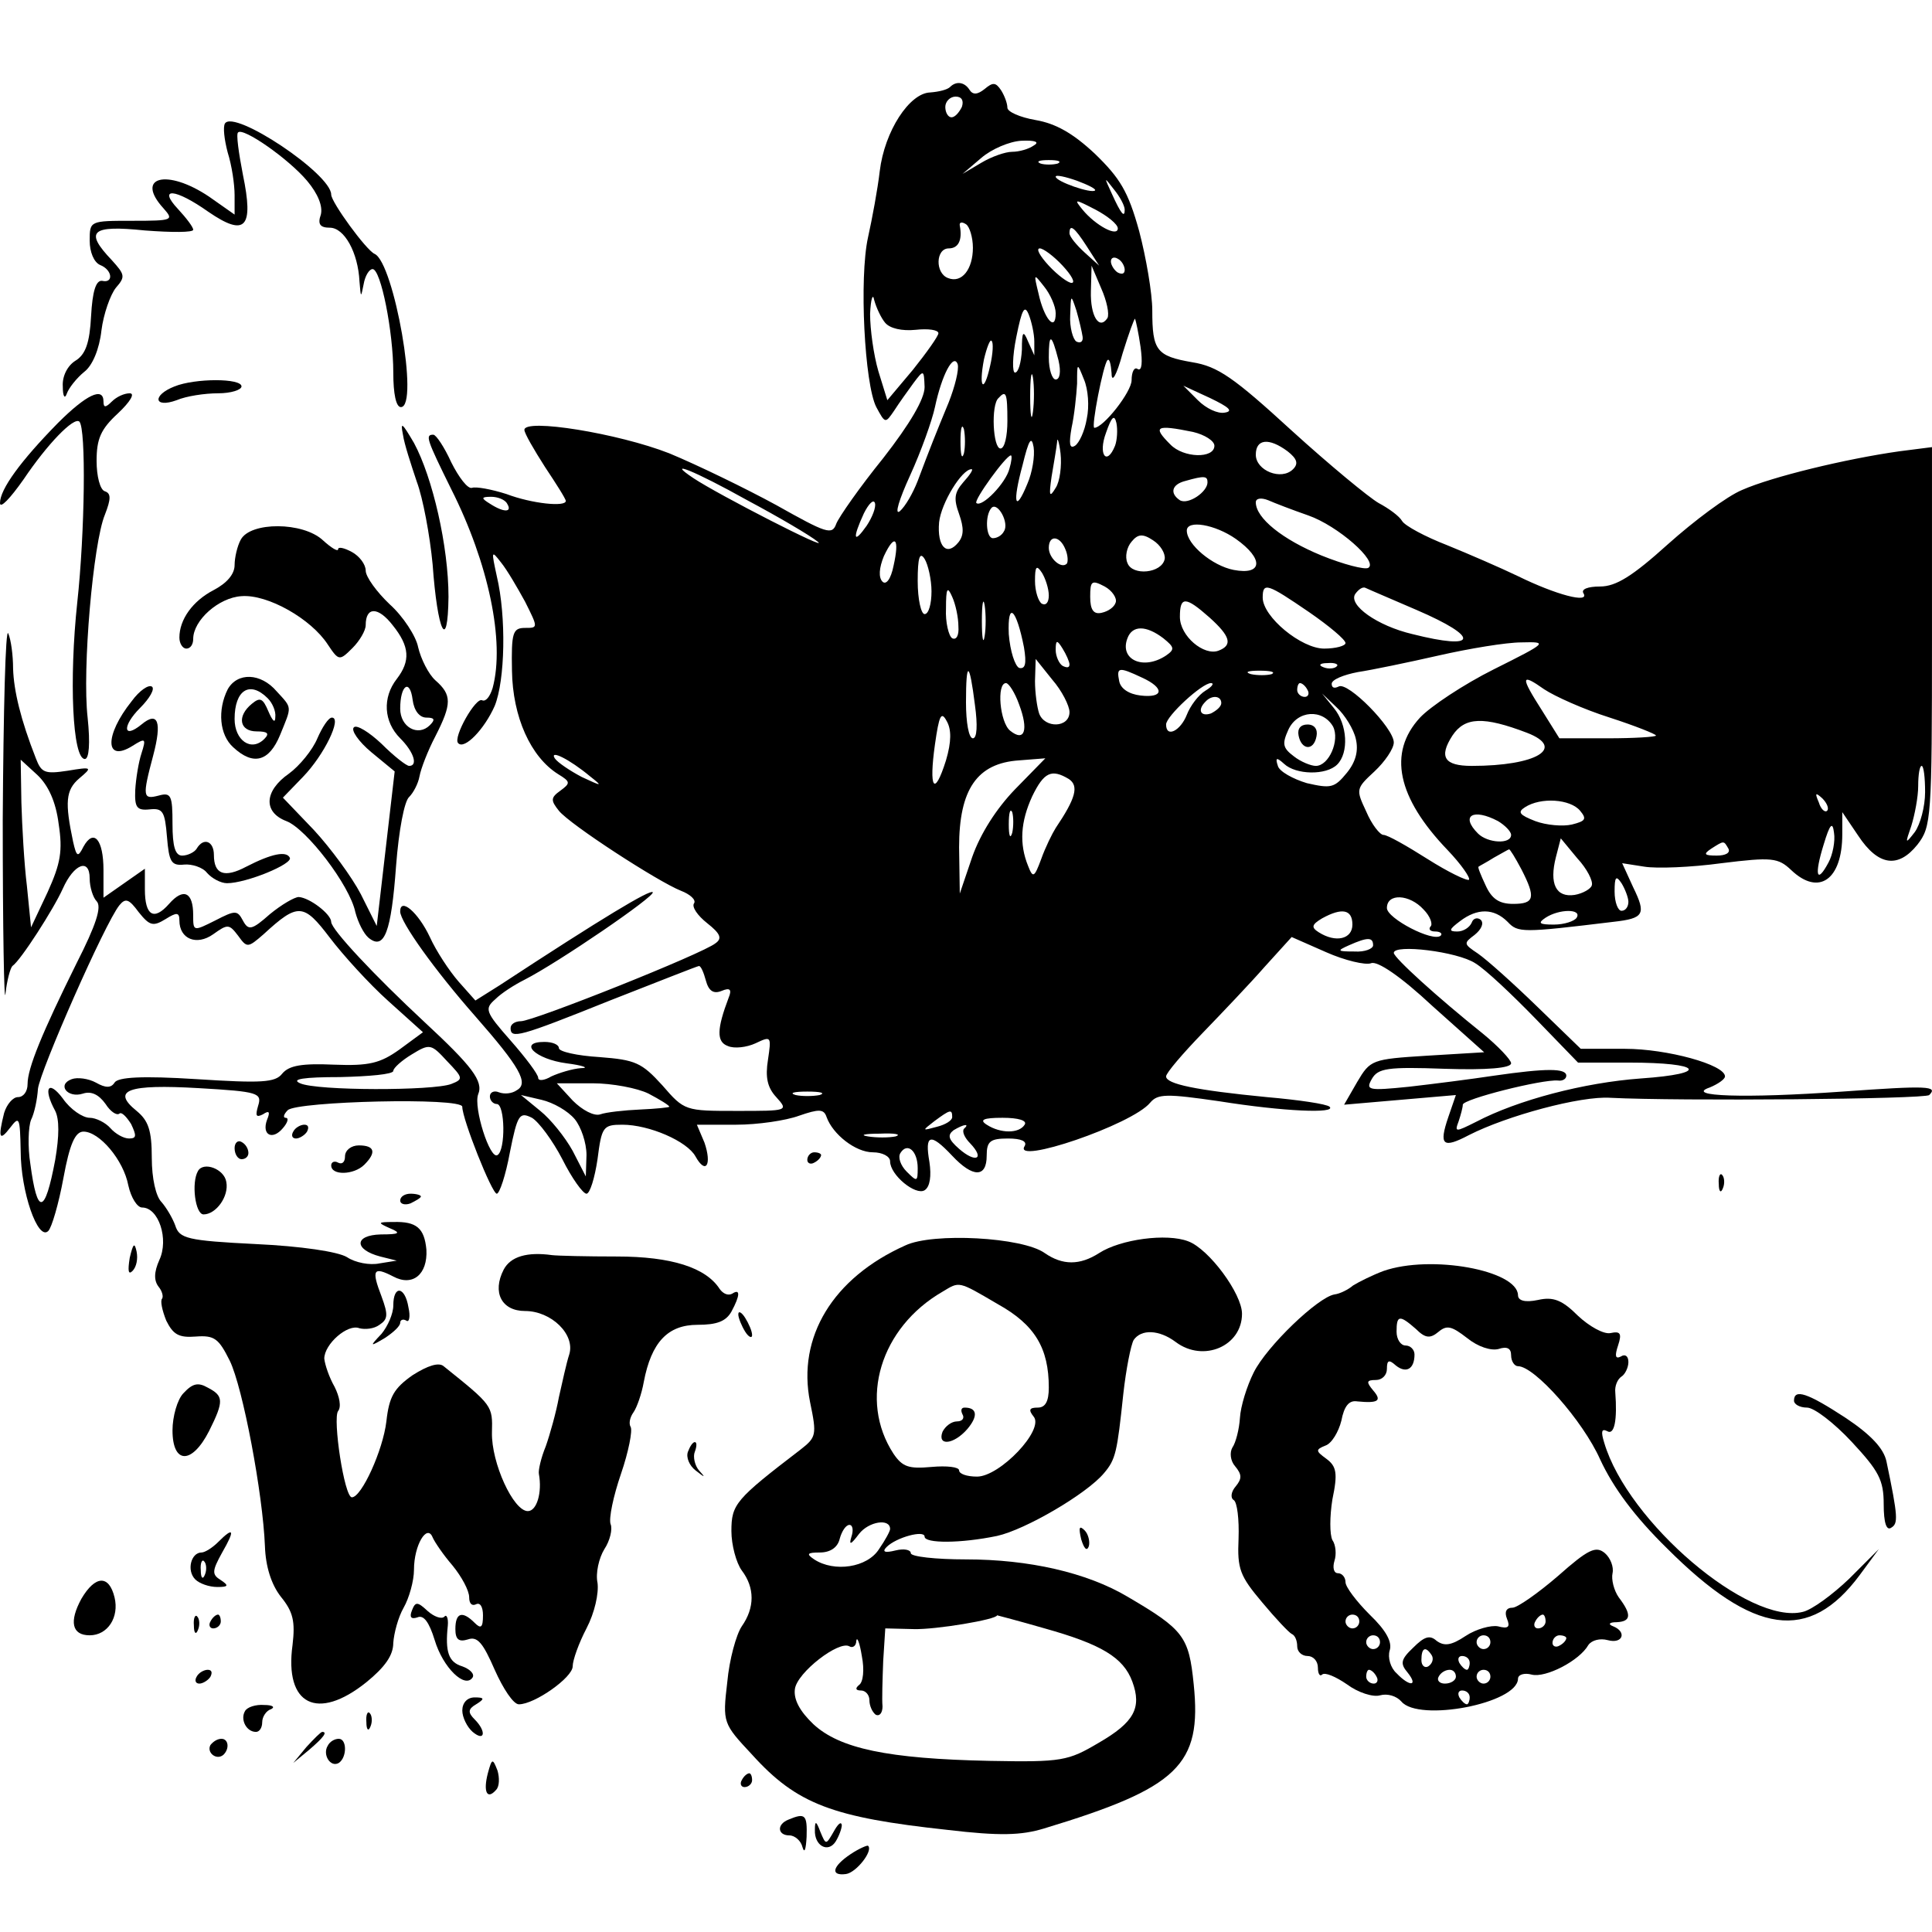
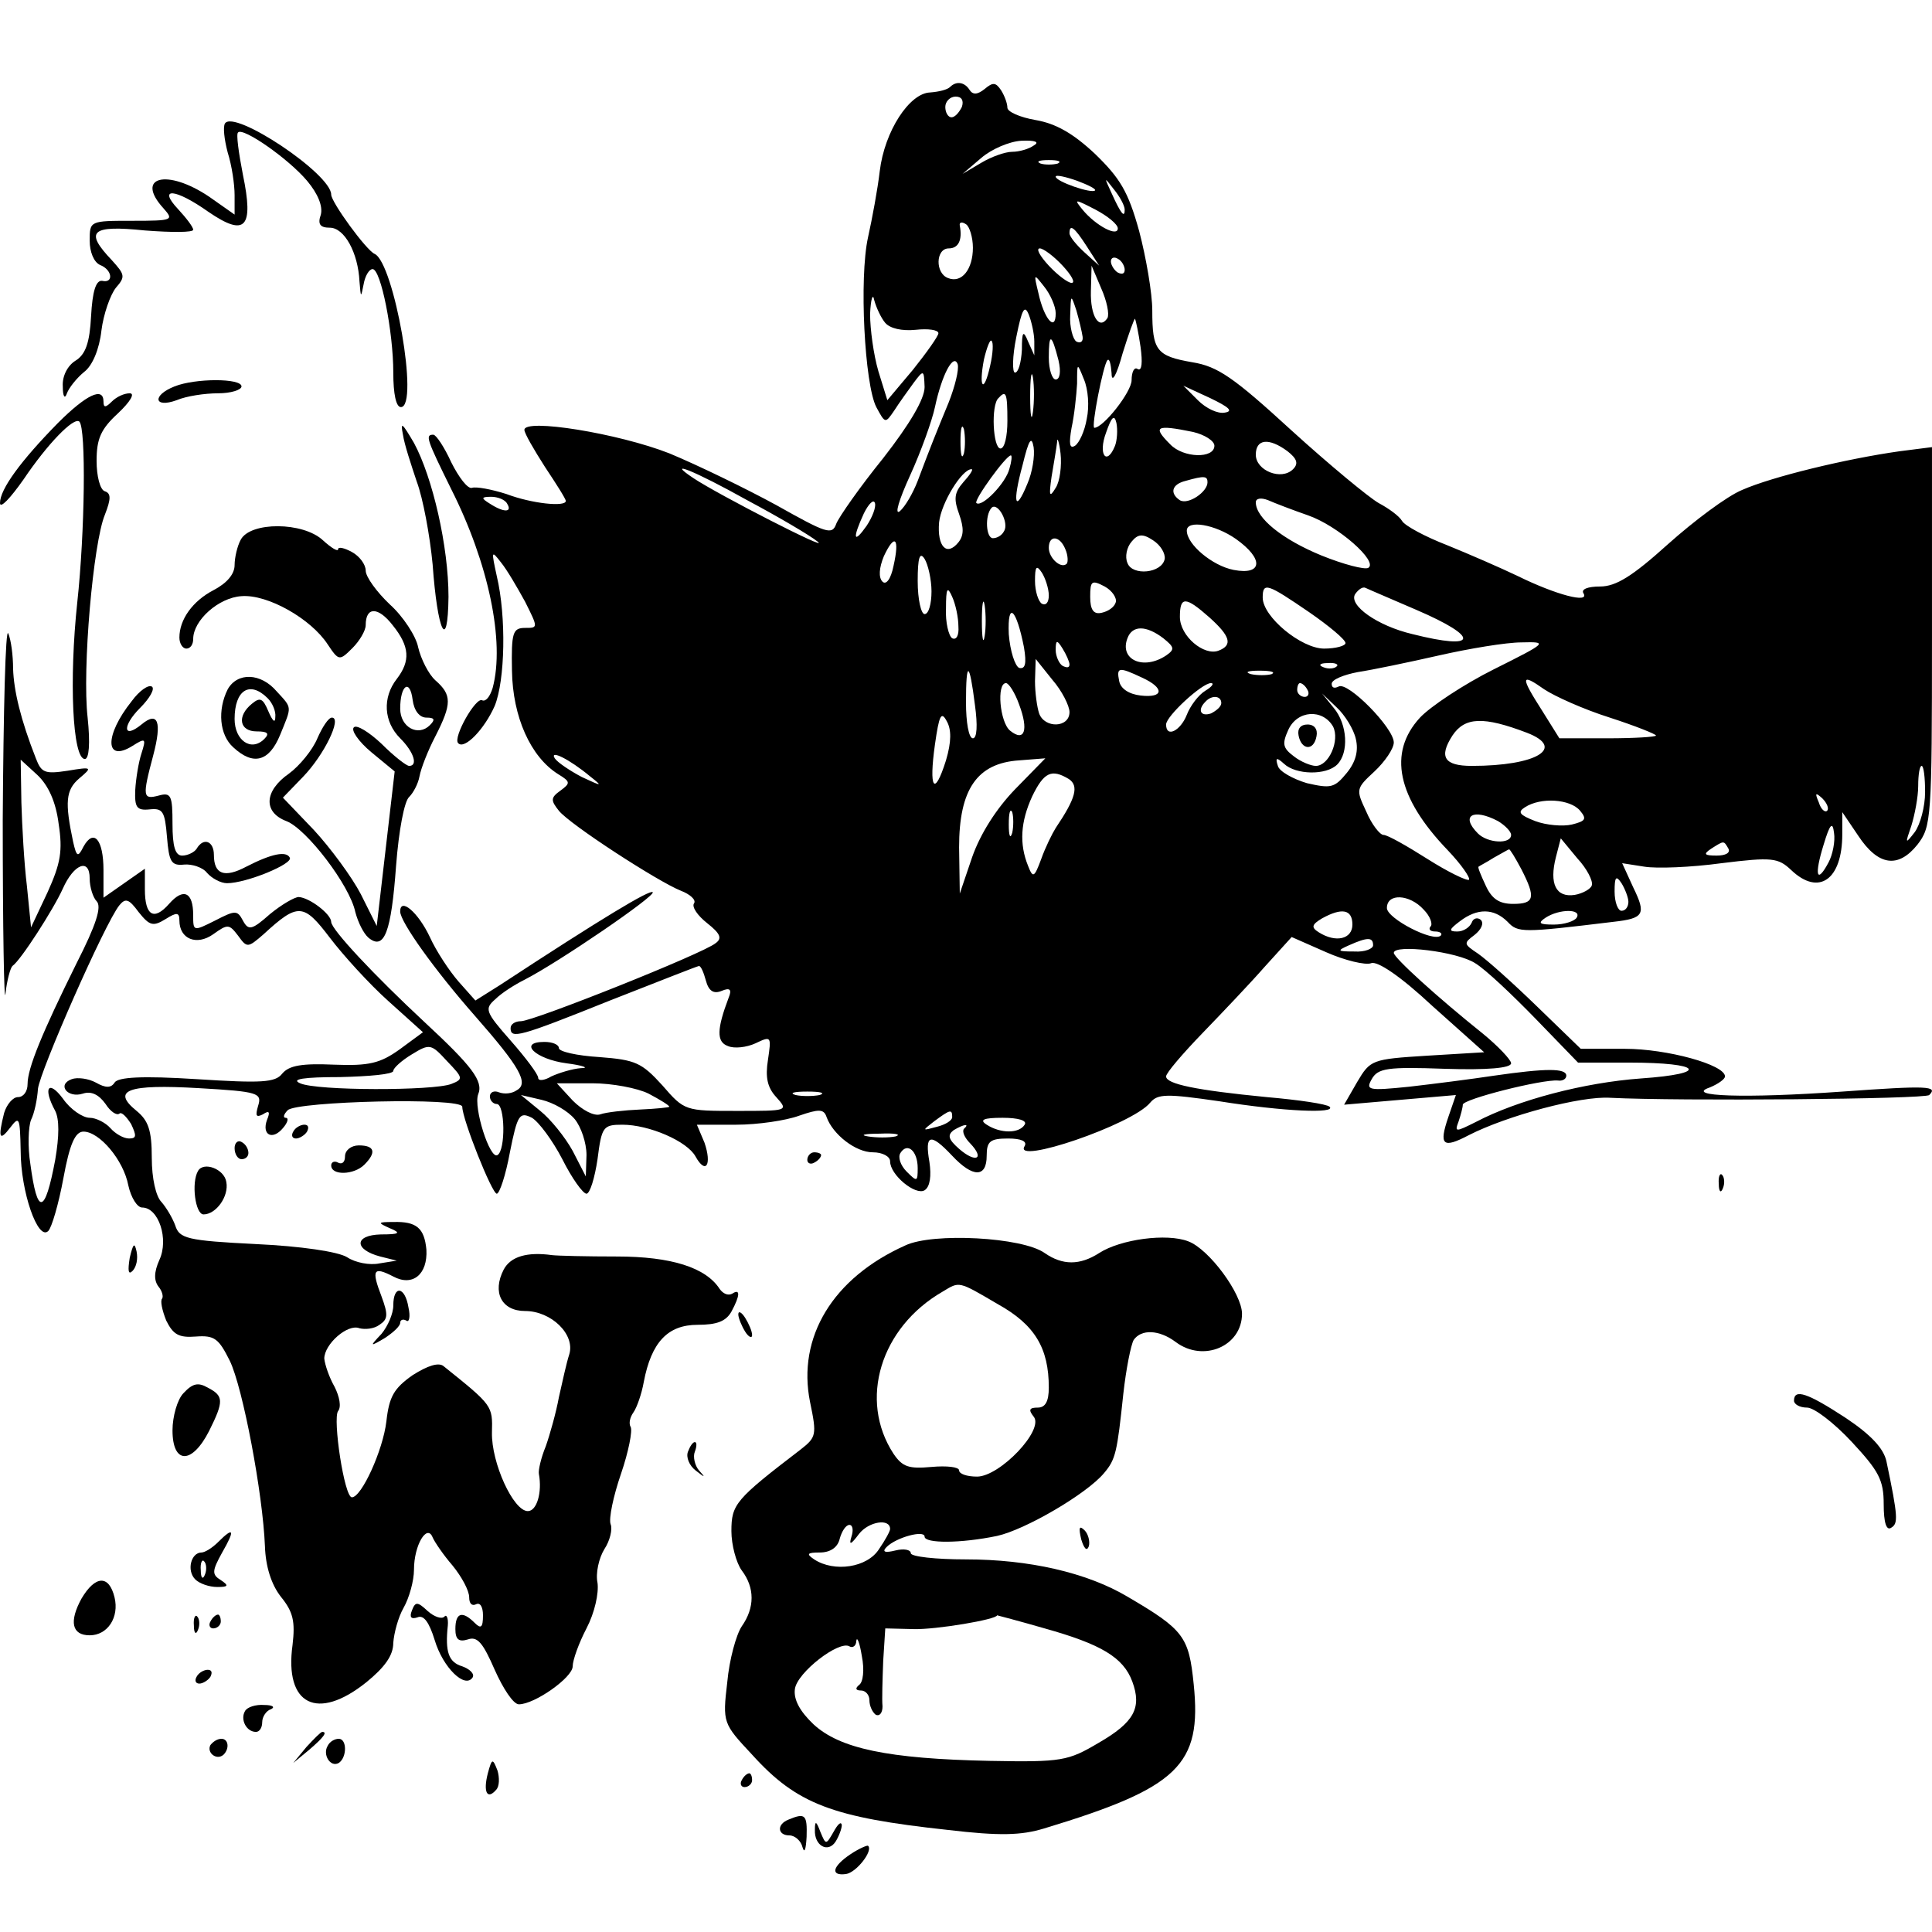
<svg xmlns="http://www.w3.org/2000/svg" version="1.0" width="280pt" height="280pt" viewBox="0 0 280 280" preserveAspectRatio="xMidYMid meet">
  <g transform="translate(0,280) scale(0.1,-0.1)" fill="#000000" stroke="none">
    <path d="M1377 2674 c-4 -4 -16 -7 -29 -8 -30 -1 -66 -56 -73 -114 -3 -26 -11 -69 -17 -96 -13 -59 -5 -213 12 -246 13 -24 13 -24 26 -5 7 11 20 29 28 40 15 20 15 19 16 -6 0 -17 -21 -53 -60 -103 -34 -42 -64 -85 -68 -95 -6 -17 -14 -14 -87 27 -44 24 -114 58 -155 75 -74 29 -210 51 -210 34 0 -5 14 -29 30 -54 16 -24 30 -46 30 -49 0 -9 -49 -4 -86 10 -22 7 -44 11 -50 9 -6 -2 -19 15 -30 37 -10 22 -22 40 -26 40 -12 0 -10 -6 26 -79 54 -107 78 -221 60 -288 -4 -13 -10 -20 -15 -18 -9 6 -43 -54 -35 -62 9 -10 38 20 53 54 15 37 17 129 3 188 -8 37 -8 38 6 20 9 -11 24 -37 35 -57 19 -38 19 -38 0 -38 -18 0 -20 -7 -19 -62 1 -67 27 -125 67 -150 18 -11 18 -13 3 -24 -14 -10 -14 -14 -2 -29 16 -20 144 -103 177 -116 13 -5 22 -13 19 -18 -4 -5 5 -18 19 -29 19 -15 22 -22 12 -29 -18 -15 -264 -113 -282 -113 -8 0 -15 -4 -15 -10 0 -16 12 -13 144 40 69 27 127 50 129 50 3 0 7 -10 10 -21 4 -15 11 -20 23 -15 12 5 15 2 10 -10 -17 -45 -18 -64 -1 -70 9 -4 27 -2 40 4 23 11 23 10 18 -24 -4 -25 -1 -40 12 -54 18 -20 17 -20 -57 -20 -75 0 -76 0 -108 37 -30 33 -39 37 -91 41 -33 2 -59 8 -59 13 0 5 -9 9 -21 9 -39 0 -13 -25 32 -31 24 -3 34 -7 21 -7 -13 -1 -32 -7 -43 -12 -10 -6 -19 -7 -19 -2 0 5 -18 29 -40 54 -37 42 -38 46 -22 60 9 9 28 21 42 28 49 25 191 122 186 127 -4 4 -71 -36 -222 -135 l-35 -22 -24 27 c-14 16 -33 45 -42 65 -17 36 -43 58 -43 37 0 -15 50 -85 109 -152 64 -73 78 -97 60 -107 -7 -5 -18 -6 -26 -3 -7 3 -13 0 -13 -6 0 -6 5 -11 10 -11 12 0 13 -67 1 -74 -11 -7 -35 69 -28 88 8 19 -9 41 -78 105 -72 67 -135 134 -135 145 0 11 -31 35 -47 36 -6 0 -25 -11 -42 -25 -26 -23 -31 -24 -39 -9 -8 15 -11 15 -40 0 -32 -16 -32 -16 -32 8 0 33 -14 40 -35 16 -22 -25 -35 -17 -35 21 l0 30 -30 -21 -30 -21 0 40 c0 44 -14 61 -29 34 -8 -16 -10 -15 -15 7 -12 57 -11 75 9 92 19 16 19 17 -17 11 -33 -5 -38 -3 -46 18 -22 56 -32 98 -33 130 0 19 -3 42 -7 51 -4 10 -7 -112 -8 -270 0 -158 2 -271 4 -252 2 19 7 37 10 40 12 8 60 83 73 112 16 36 39 45 39 15 0 -13 5 -28 10 -33 8 -8 -1 -35 -29 -90 -50 -101 -71 -152 -71 -175 0 -11 -6 -19 -14 -19 -7 0 -16 -10 -20 -23 -9 -36 -7 -42 9 -21 13 17 14 15 15 -34 0 -59 25 -131 40 -116 5 5 15 39 22 77 9 49 17 67 29 67 23 0 58 -41 65 -78 4 -18 13 -32 20 -32 24 0 39 -46 25 -76 -8 -18 -8 -30 -1 -39 5 -6 7 -14 5 -17 -3 -3 0 -17 6 -32 10 -20 18 -25 43 -23 27 2 33 -3 49 -35 19 -39 48 -193 51 -269 1 -29 9 -55 23 -73 18 -22 21 -36 17 -70 -12 -87 36 -111 107 -54 27 22 39 39 39 57 1 14 7 37 15 51 8 14 15 39 15 55 0 36 19 67 27 47 3 -7 16 -26 29 -41 13 -16 24 -36 24 -46 0 -9 4 -13 10 -10 6 3 10 -4 10 -16 0 -18 -3 -20 -12 -11 -18 18 -28 15 -28 -9 0 -15 5 -19 18 -15 14 5 22 -5 39 -44 12 -27 27 -50 35 -50 23 0 78 39 78 55 0 9 9 34 20 55 12 23 18 51 16 66 -3 14 2 36 10 49 8 12 12 29 9 36 -3 8 4 41 15 73 11 32 17 63 14 68 -3 5 -1 14 4 21 5 7 12 27 15 44 11 58 35 83 78 83 28 0 41 5 49 19 13 24 13 34 1 26 -6 -3 -13 0 -18 7 -20 31 -70 47 -149 47 -43 0 -86 1 -94 2 -36 5 -60 -2 -70 -21 -17 -33 -3 -60 31 -60 38 0 73 -34 64 -63 -4 -12 -10 -40 -15 -62 -4 -22 -13 -54 -19 -71 -7 -17 -11 -35 -10 -40 5 -27 -3 -54 -16 -54 -21 0 -53 70 -52 114 1 39 1 39 -70 96 -7 6 -23 1 -45 -13 -27 -19 -34 -31 -38 -67 -5 -42 -36 -110 -50 -110 -11 0 -28 114 -20 125 5 6 2 21 -5 35 -8 14 -14 32 -15 41 0 21 34 51 51 44 8 -2 21 -1 29 5 12 8 13 14 3 41 -15 39 -12 44 17 29 28 -15 50 3 48 39 -3 31 -14 41 -48 40 -23 0 -23 -1 -5 -9 17 -7 14 -9 -13 -9 -39 -1 -39 -22 -1 -32 l24 -6 -25 -4 c-14 -3 -35 1 -47 9 -13 8 -67 16 -132 19 -100 5 -111 8 -117 27 -4 11 -13 26 -20 34 -8 8 -14 34 -14 64 0 40 -5 54 -22 68 -37 30 -13 39 90 33 87 -5 92 -7 86 -26 -4 -14 -3 -17 7 -12 9 6 11 4 6 -8 -8 -22 8 -30 23 -12 7 8 9 15 4 15 -4 0 -3 5 3 11 13 13 253 19 253 5 0 -18 43 -126 50 -126 4 0 13 27 19 60 11 55 14 59 32 50 10 -6 30 -33 44 -60 14 -28 30 -50 35 -50 5 0 12 23 16 50 6 47 8 50 36 50 39 0 94 -24 106 -46 15 -27 24 -12 13 20 l-11 26 57 0 c31 0 72 6 91 13 29 10 36 10 40 -2 9 -25 42 -51 67 -51 14 0 25 -6 25 -13 0 -20 37 -50 50 -42 8 5 10 21 7 41 -7 40 1 43 33 9 30 -32 50 -32 50 0 0 21 5 25 31 25 19 0 28 -4 24 -11 -18 -28 156 31 182 63 11 13 24 13 100 2 94 -15 170 -18 160 -8 -4 4 -45 10 -91 14 -103 10 -146 19 -146 30 0 5 24 33 53 63 28 29 69 72 90 96 l39 43 50 -22 c27 -12 57 -19 65 -16 9 4 43 -19 89 -62 l75 -67 -83 -5 c-80 -5 -82 -6 -101 -38 l-19 -33 81 7 81 7 -11 -32 c-14 -41 -8 -46 30 -26 55 28 162 57 205 54 98 -5 456 -2 462 4 13 13 -1 14 -126 5 -141 -10 -230 -7 -192 6 12 5 22 12 22 16 0 17 -84 40 -145 40 l-64 0 -63 61 c-35 34 -73 68 -86 77 -21 14 -21 15 -5 27 10 8 14 17 9 22 -5 4 -11 2 -13 -4 -3 -7 -12 -13 -21 -13 -13 0 -12 3 4 15 25 19 49 19 69 -1 15 -16 21 -16 153 0 45 5 48 11 29 50 l-16 35 32 -5 c18 -3 68 -1 112 5 73 9 82 8 101 -10 40 -38 74 -14 74 52 l0 32 23 -34 c29 -44 58 -48 86 -13 20 26 21 37 21 301 l0 275 -47 -6 c-78 -11 -185 -37 -228 -56 -22 -9 -70 -45 -108 -79 -51 -46 -75 -61 -98 -61 -18 0 -28 -4 -24 -10 9 -15 -40 -2 -95 25 -25 12 -71 32 -103 45 -31 12 -61 28 -65 35 -4 7 -19 18 -34 26 -14 8 -71 55 -126 105 -84 77 -107 93 -144 99 -52 9 -58 17 -58 75 0 25 -9 77 -19 115 -16 58 -28 77 -64 112 -32 30 -57 44 -86 49 -23 4 -41 12 -41 18 0 6 -4 17 -9 25 -8 12 -12 12 -24 2 -10 -8 -17 -9 -22 -1 -7 11 -19 13 -28 4z m17 -29 c-4 -8 -10 -15 -15 -15 -5 0 -9 7 -9 15 0 8 7 15 15 15 9 0 12 -6 9 -15z m104 -56 c-7 -5 -21 -9 -31 -9 -10 0 -30 -7 -45 -16 l-27 -16 27 23 c15 13 41 24 58 25 21 1 27 -2 18 -7z m35 -26 c-7 -2 -19 -2 -25 0 -7 3 -2 5 12 5 14 0 19 -2 13 -5z m54 -39 c-5 -5 -57 13 -57 20 0 3 14 0 31 -6 16 -6 28 -12 26 -14z m43 -28 c0 -12 -5 -7 -19 24 -11 24 -11 24 3 6 9 -11 16 -24 16 -30z m-10 -27 c0 -13 -32 4 -51 27 -13 16 -12 16 19 0 17 -9 32 -21 32 -27z m-210 -28 c0 -31 -16 -52 -36 -44 -19 7 -18 43 1 43 14 0 20 12 16 33 -1 5 3 6 9 2 5 -3 10 -19 10 -34z m165 2 l18 -28 -21 19 c-12 11 -22 23 -22 28 0 14 7 9 25 -19z m-35 -28 c13 -14 19 -25 13 -25 -5 0 -20 11 -33 25 -13 14 -19 25 -13 25 5 0 20 -11 33 -25z m90 -6 c0 -6 -4 -7 -10 -4 -5 3 -10 11 -10 16 0 6 5 7 10 4 6 -3 10 -11 10 -16z m-25 -70 c-12 -18 -25 3 -24 39 l1 37 14 -33 c8 -18 12 -37 9 -43z m-75 7 c0 -28 -17 -8 -25 29 -7 29 -7 29 8 10 9 -11 17 -29 17 -39z m-247 -14 c7 -8 24 -12 44 -10 18 2 33 0 33 -5 0 -4 -17 -28 -37 -53 l-37 -44 -13 42 c-7 24 -12 61 -12 83 1 22 4 31 6 20 3 -11 10 -26 16 -33z m286 -20 c1 -7 -3 -10 -9 -7 -5 3 -10 21 -9 38 1 31 1 31 9 7 4 -14 8 -31 9 -38z m-70 -7 l0 -20 -9 20 c-7 17 -9 15 -9 -12 -1 -18 -5 -33 -10 -33 -4 0 -4 23 2 52 8 40 12 47 18 32 4 -10 8 -28 8 -39z m154 -8 c3 -22 2 -35 -4 -32 -5 4 -9 -4 -9 -16 0 -17 -41 -69 -54 -69 -5 0 13 92 19 98 3 3 5 -6 6 -19 0 -15 7 -4 16 29 9 29 17 51 18 50 1 -2 5 -20 8 -41z m-218 -27 c-9 -41 -17 -33 -9 9 4 17 9 30 11 27 3 -2 2 -19 -2 -36z m99 8 c4 -17 2 -28 -4 -28 -5 0 -10 14 -10 32 0 36 4 35 14 -4z m-159 -61 c-19 -46 -27 -66 -45 -114 -7 -18 -18 -37 -26 -44 -8 -6 -1 17 15 52 16 35 32 80 36 99 10 47 27 79 33 62 2 -8 -4 -32 -13 -55z m122 -14 c-2 -16 -4 -5 -4 22 0 28 2 40 4 28 2 -13 2 -35 0 -50z m78 -10 c-3 -18 -11 -35 -17 -39 -8 -5 -9 3 -5 26 4 18 7 47 8 64 0 31 0 31 10 6 6 -14 8 -39 4 -57z m200 9 c-10 -2 -27 6 -39 18 l-21 21 39 -18 c27 -13 34 -19 21 -21z m-315 -12 c0 -22 -4 -40 -10 -40 -11 0 -14 63 -3 73 11 12 13 8 13 -33z m156 -36 c-12 -30 -25 -13 -13 19 8 23 12 27 15 14 2 -10 1 -25 -2 -33z m-219 -11 c-3 -10 -5 -2 -5 17 0 19 2 27 5 18 2 -10 2 -26 0 -35z m332 31 c17 -4 31 -13 31 -20 0 -19 -45 -18 -64 2 -26 26 -21 29 33 18z m-240 -75 c-18 -44 -22 -28 -7 27 9 37 13 43 16 26 2 -13 -2 -37 -9 -53z m41 -6 c-9 -15 -10 -12 -6 16 3 18 7 41 8 50 0 9 3 1 5 -16 2 -18 -1 -41 -7 -50z m336 53 c14 -11 16 -18 8 -26 -17 -17 -54 -2 -54 21 0 23 19 25 46 5z m-403 -25 c-5 -21 -40 -57 -48 -50 -4 4 43 69 50 69 2 0 1 -9 -2 -19z m-380 -46 c45 -24 91 -51 102 -60 20 -16 -144 68 -180 92 -42 28 1 11 78 -32z m313 26 c-13 -15 -14 -24 -6 -46 7 -20 7 -31 -1 -41 -17 -21 -31 -6 -28 29 3 28 33 77 47 77 3 0 -2 -8 -12 -19z m354 0 c0 -14 -28 -33 -40 -26 -15 10 -12 23 8 28 28 8 32 7 32 -2z m-1015 -31 c8 -13 -5 -13 -25 0 -13 8 -13 10 2 10 9 0 20 -4 23 -10z m521 -32 c-19 -27 -21 -19 -4 18 7 14 14 21 16 15 2 -6 -4 -21 -12 -33z m640 15 c43 -15 102 -67 87 -76 -5 -3 -36 5 -68 18 -56 23 -95 54 -95 77 0 6 8 7 18 3 9 -4 35 -14 58 -22z m-441 -23 c-3 -6 -10 -10 -16 -10 -10 0 -12 33 -2 44 9 9 26 -22 18 -34z m336 -11 c41 -29 39 -53 -3 -45 -31 6 -68 37 -68 57 0 16 41 9 71 -12z m-103 -29 c-4 -21 -47 -25 -54 -6 -4 9 -1 23 6 31 9 11 16 12 31 2 11 -7 18 -19 17 -27z m-393 -10 c-4 -20 -11 -28 -16 -23 -6 6 -5 20 2 37 16 34 23 26 14 -14z m249 24 c4 -9 4 -19 2 -21 -8 -8 -26 8 -26 23 0 19 16 18 24 -2z m-194 -61 c0 -18 -4 -33 -10 -33 -5 0 -10 21 -10 48 0 34 3 43 10 32 5 -8 10 -30 10 -47z m170 -6 c0 -10 -4 -15 -10 -12 -5 3 -10 18 -10 33 0 21 2 24 10 12 5 -8 10 -23 10 -33z m97 -10 c-2 -7 -11 -13 -20 -15 -12 -3 -17 4 -17 23 0 23 2 25 21 15 11 -6 18 -17 16 -23z m-228 -35 c1 -13 -3 -20 -9 -17 -5 3 -10 23 -9 43 0 30 2 33 9 17 5 -11 9 -30 9 -43z m508 21 c29 -20 53 -40 53 -45 0 -4 -14 -8 -31 -8 -33 0 -89 46 -89 74 0 23 7 20 67 -21z m156 3 c93 -40 89 -59 -6 -35 -51 12 -93 42 -83 58 5 7 11 11 15 9 4 -2 37 -16 74 -32z m-626 -38 c-2 -13 -4 -3 -4 22 0 25 2 35 4 23 2 -13 2 -33 0 -45z m326 27 c30 -27 34 -40 13 -48 -21 -8 -56 21 -56 49 0 30 8 30 43 -1z m-269 -43 c4 -24 2 -32 -7 -30 -6 3 -13 24 -15 49 -2 49 11 37 22 -19z m202 13 c16 -13 17 -16 4 -25 -33 -22 -68 -6 -56 25 7 19 27 19 52 0z m-136 -38 c0 -5 -4 -5 -10 -2 -5 3 -10 14 -10 23 0 15 2 15 10 2 5 -8 10 -19 10 -23z m615 -7 c-44 -22 -92 -54 -107 -70 -47 -51 -33 -116 40 -192 20 -21 33 -40 31 -43 -3 -2 -30 11 -60 30 -30 19 -58 35 -64 35 -5 0 -17 15 -25 34 -15 32 -15 33 12 58 15 14 28 33 28 42 0 21 -67 89 -80 81 -6 -3 -10 -2 -10 4 0 6 17 13 38 17 20 3 73 14 117 24 44 10 98 19 120 19 39 1 38 0 -40 -39z m-615 -62 c0 -23 -36 -24 -44 -2 -3 9 -6 30 -6 47 l1 32 24 -30 c14 -16 25 -38 25 -47z m387 66 c-3 -3 -12 -4 -19 -1 -8 3 -5 6 6 6 11 1 17 -2 13 -5z m-524 -56 c4 -29 3 -48 -3 -48 -6 0 -10 23 -10 52 0 62 5 60 13 -4z m242 40 c33 -15 32 -30 -2 -26 -17 2 -29 10 -31 21 -4 20 -1 21 33 5z m188 5 c-7 -2 -21 -2 -30 0 -10 3 -4 5 12 5 17 0 24 -2 18 -5z m490 -63 c37 -12 67 -24 67 -26 0 -2 -31 -4 -70 -4 l-70 0 -25 40 c-32 50 -31 55 3 31 15 -10 57 -29 95 -41z m-856 19 c14 -37 8 -55 -13 -38 -15 12 -20 69 -6 69 4 0 13 -14 19 -31z m270 20 c-10 -6 -22 -22 -27 -35 -9 -23 -30 -34 -30 -14 0 12 52 60 65 60 5 0 2 -5 -8 -11z m148 1 c3 -5 1 -10 -4 -10 -6 0 -11 5 -11 10 0 6 2 10 4 10 3 0 8 -4 11 -10z m-125 -19 c0 -5 -7 -11 -15 -15 -15 -5 -20 5 -8 17 9 10 23 9 23 -2z m195 -52 c4 -17 0 -33 -13 -49 -18 -22 -23 -23 -58 -15 -20 6 -40 17 -42 25 -4 12 -2 13 9 3 17 -16 61 -17 77 -1 17 17 15 58 -5 82 l-17 21 21 -20 c12 -11 25 -32 28 -46z m-594 -31 c-17 -54 -25 -41 -16 23 6 42 9 49 17 34 7 -12 7 -30 -1 -57z m561 49 c10 -20 -6 -57 -25 -57 -7 0 -22 6 -32 14 -16 12 -17 18 -8 38 13 29 50 31 65 5z m281 -9 c57 -22 14 -48 -80 -48 -40 0 -48 13 -28 44 18 27 45 28 108 4z m-1358 -63 c19 -15 18 -15 -12 -1 -17 9 -35 21 -39 27 -8 13 21 -1 51 -26z m-770 -69 c6 -39 3 -57 -16 -99 l-24 -51 -6 60 c-4 32 -7 87 -8 121 l-1 62 24 -22 c16 -15 27 -39 31 -71z m1386 50 c-27 -28 -50 -64 -62 -98 l-18 -53 -1 67 c0 84 26 122 87 126 l38 3 -44 -45z m1319 -4 c0 -21 -7 -47 -15 -58 -14 -18 -14 -17 -5 9 5 16 10 42 10 58 0 16 2 29 5 29 3 0 5 -17 5 -38z m-1241 19 c15 -10 10 -28 -19 -71 -5 -8 -15 -28 -21 -45 -10 -27 -12 -28 -19 -10 -13 32 -11 64 6 101 17 35 28 40 53 25z m1099 -46 c-3 -3 -9 2 -12 12 -6 14 -5 15 5 6 7 -7 10 -15 7 -18z m-358 0 c10 -12 8 -15 -12 -20 -13 -3 -37 -1 -53 5 -23 9 -26 13 -15 20 23 15 66 12 80 -5z m-823 -32 c-3 -10 -5 -4 -5 12 0 17 2 24 5 18 2 -7 2 -21 0 -30z m704 17 c10 -6 19 -15 19 -20 0 -14 -34 -12 -48 2 -26 26 -7 37 29 18z m479 -60 c-17 -32 -21 -19 -7 26 9 30 13 34 15 17 2 -12 -2 -32 -8 -43z m-343 -33 c-1 -5 -13 -12 -25 -14 -27 -4 -37 16 -27 55 l7 27 24 -29 c14 -15 23 -33 21 -39z m198 53 c3 -6 -4 -10 -17 -10 -18 0 -20 2 -8 10 19 12 18 12 25 0z m-300 -30 c21 -41 19 -50 -12 -50 -20 0 -31 7 -40 27 -7 15 -12 27 -10 27 1 1 11 6 22 13 11 6 21 12 22 12 1 1 9 -12 18 -29z m155 -47 c0 -7 -4 -13 -10 -13 -5 0 -10 12 -10 28 0 21 2 24 10 12 5 -8 10 -21 10 -27z m-2120 -25 c16 10 20 10 20 -2 0 -27 25 -37 49 -20 21 15 23 15 36 -2 13 -18 14 -18 37 2 50 46 58 45 96 -5 19 -25 57 -67 85 -92 l50 -45 -34 -25 c-28 -20 -44 -24 -95 -22 -46 2 -65 -1 -75 -13 -10 -13 -30 -14 -124 -8 -79 5 -114 3 -119 -5 -5 -8 -13 -8 -27 0 -11 6 -27 8 -35 5 -22 -8 -6 -28 16 -21 12 4 23 -1 33 -15 7 -11 16 -17 20 -14 3 3 10 -4 17 -15 8 -17 8 -21 -3 -21 -8 0 -20 7 -27 15 -7 8 -21 15 -30 15 -10 0 -28 12 -39 28 -21 28 -29 15 -11 -18 6 -12 6 -36 0 -71 -15 -80 -26 -81 -36 -6 -4 25 -3 54 1 64 5 10 9 30 10 45 3 26 97 240 118 266 9 11 14 9 28 -10 16 -20 21 -21 39 -10z m1823 14 c10 -10 14 -22 10 -25 -3 -4 0 -7 7 -7 7 0 11 -3 8 -6 -11 -10 -78 25 -78 40 0 22 33 20 53 -2z m-103 -22 c0 -21 -24 -27 -49 -11 -11 7 -10 11 5 20 29 16 44 13 44 -9z m325 10 c-3 -5 -18 -10 -33 -10 -21 0 -24 2 -12 10 20 13 53 13 45 0z m-295 -40 c0 -5 -12 -10 -27 -9 -25 0 -26 1 -8 9 27 12 35 12 35 0z m148 -26 c15 -9 54 -46 88 -81 l61 -63 74 0 c106 0 118 -16 17 -23 -82 -6 -178 -31 -239 -63 -30 -15 -31 -15 -25 1 3 9 6 20 6 24 0 8 115 37 138 35 6 -1 12 2 12 7 0 11 -29 11 -105 0 -33 -5 -88 -12 -123 -16 -59 -6 -63 -5 -54 11 9 16 23 18 106 15 61 -2 96 1 96 8 0 5 -19 25 -41 43 -65 52 -129 110 -129 117 0 13 92 2 118 -15z m-1484 -175 c-26 -10 -195 -10 -219 1 -14 6 5 9 58 9 42 1 77 4 77 9 0 4 12 15 27 24 26 16 28 15 51 -10 23 -24 24 -26 6 -33z m286 -14 c17 -9 30 -17 30 -19 0 -1 -19 -3 -42 -4 -23 -1 -50 -4 -58 -7 -9 -3 -26 6 -40 20 l-23 25 52 0 c28 0 65 -7 81 -15z m248 -2 c-10 -2 -26 -2 -35 0 -10 3 -2 5 17 5 19 0 27 -2 18 -5z m-355 -35 c9 -11 17 -34 17 -52 l-1 -31 -19 37 c-11 20 -32 46 -47 58 l-28 23 30 -7 c17 -4 38 -16 48 -28z m547 3 c0 -5 -10 -11 -22 -14 -22 -6 -22 -6 -4 8 23 17 26 18 26 6z m105 -11 c-8 -13 -35 -13 -55 0 -11 7 -5 10 23 10 23 0 36 -4 32 -10z m-88 -6 c-3 -4 1 -13 9 -21 22 -23 8 -29 -16 -8 -16 14 -17 20 -8 27 15 9 24 10 15 2z m-99 -11 c-10 -2 -28 -2 -40 0 -13 2 -5 4 17 4 22 1 32 -1 23 -4z m32 -46 c0 -20 -1 -20 -16 -5 -9 9 -13 21 -9 27 10 16 25 3 25 -22z" />
    <path d="M1882 1734 c4 -21 22 -23 26 -1 2 10 -3 17 -13 17 -10 0 -15 -6 -13 -16z" />
    <path d="M326 2621 c-3 -5 -1 -23 4 -42 6 -19 10 -46 10 -62 l0 -28 -37 26 c-61 41 -108 29 -66 -17 15 -17 14 -18 -45 -18 -62 0 -62 0 -62 -29 0 -16 6 -31 15 -35 18 -7 20 -27 3 -23 -9 1 -14 -15 -16 -51 -2 -39 -8 -56 -23 -65 -11 -7 -19 -22 -18 -37 0 -15 3 -19 6 -10 3 8 14 22 25 31 12 9 22 33 25 60 3 24 13 52 21 62 14 16 13 19 -6 40 -40 42 -30 51 48 43 39 -3 70 -3 70 1 0 4 -10 17 -22 30 -30 32 -4 30 44 -4 54 -37 66 -23 50 54 -6 31 -10 59 -7 61 7 8 73 -38 100 -70 16 -19 23 -37 20 -49 -5 -14 -1 -19 13 -19 21 0 41 -36 43 -78 2 -24 2 -24 6 -4 2 12 8 22 13 22 12 0 30 -91 30 -150 0 -31 4 -50 11 -50 27 0 -10 209 -38 222 -12 5 -63 75 -63 86 0 30 -141 124 -154 103z" />
    <path d="M253 2240 c-33 -13 -30 -32 3 -20 14 6 41 10 60 10 19 0 34 5 34 10 0 12 -67 12 -97 0z" />
    <path d="M84 2187 c-54 -55 -84 -96 -84 -116 0 -9 15 7 34 34 35 52 73 91 81 84 10 -10 8 -161 -3 -262 -12 -112 -7 -227 11 -227 6 0 8 22 4 60 -8 70 8 253 25 294 9 23 9 31 0 34 -7 2 -12 22 -12 44 0 32 6 46 31 69 18 17 25 29 17 29 -8 0 -19 -5 -26 -12 -9 -9 -12 -9 -12 0 0 22 -25 10 -66 -31z" />
    <path d="M584 2170 c2 -14 12 -44 20 -68 9 -24 19 -78 23 -120 7 -98 22 -129 23 -47 0 73 -23 173 -50 223 -17 29 -20 32 -16 12z" />
    <path d="M349 2018 c-5 -9 -9 -26 -9 -37 0 -13 -11 -26 -30 -36 -31 -16 -50 -43 -50 -69 0 -9 5 -16 10 -16 6 0 10 6 10 14 0 27 37 60 70 62 38 3 101 -33 125 -70 16 -24 17 -24 36 -5 10 10 19 25 19 33 0 27 18 27 39 0 25 -31 26 -52 6 -78 -21 -27 -19 -62 5 -86 20 -20 26 -40 13 -40 -4 0 -22 14 -40 32 -18 17 -36 28 -40 24 -5 -4 7 -21 25 -36 l34 -28 -13 -112 -13 -112 -23 46 c-13 25 -44 67 -68 93 l-45 47 29 30 c31 32 57 86 42 86 -5 0 -14 -14 -21 -30 -7 -17 -26 -40 -41 -51 -36 -25 -38 -56 -4 -69 29 -11 92 -93 100 -132 4 -15 12 -31 19 -37 23 -19 33 8 40 104 4 52 12 94 19 100 6 6 13 19 15 30 2 11 12 37 23 58 24 47 24 60 0 81 -10 9 -21 31 -25 48 -3 16 -22 45 -41 62 -19 18 -35 40 -35 49 0 9 -9 21 -20 27 -11 6 -20 8 -20 4 0 -4 -10 2 -22 13 -29 27 -105 27 -119 1z m269 -258 c12 0 13 -3 5 -11 -17 -17 -43 -3 -43 24 0 34 14 44 18 13 2 -16 10 -26 20 -26z" />
    <path d="M330 1801 c-15 -30 -12 -66 8 -84 29 -27 52 -21 68 18 17 42 18 38 -5 63 -23 27 -57 28 -71 3z m58 -13 c7 -7 12 -19 11 -27 0 -10 -4 -6 -10 8 -8 19 -12 21 -24 11 -22 -18 -18 -40 7 -40 16 0 19 -3 11 -11 -19 -19 -43 -2 -43 29 0 42 22 56 48 30z" />
    <path d="M191 1784 c-40 -50 -39 -90 1 -65 19 12 20 11 13 -11 -4 -12 -8 -36 -9 -53 -1 -25 2 -30 21 -28 19 2 22 -3 25 -40 3 -36 6 -42 25 -40 11 1 27 -4 33 -12 7 -8 20 -15 29 -15 28 0 96 28 91 37 -5 10 -26 6 -63 -13 -32 -17 -47 -11 -47 17 0 20 -15 26 -25 9 -3 -5 -13 -10 -21 -10 -10 0 -14 13 -14 46 0 41 -2 46 -20 41 -23 -6 -24 -2 -8 58 13 49 7 65 -17 45 -27 -22 -28 -2 -2 24 14 14 22 28 17 31 -5 3 -18 -6 -29 -21z" />
    <path d="M425 1160 c-3 -5 -2 -10 4 -10 5 0 13 5 16 10 3 6 2 10 -4 10 -5 0 -13 -4 -16 -10z" />
    <path d="M340 1136 c0 -9 5 -16 10 -16 6 0 10 4 10 9 0 6 -4 13 -10 16 -5 3 -10 -1 -10 -9z" />
    <path d="M500 1124 c0 -8 -4 -12 -10 -9 -5 3 -10 1 -10 -4 0 -15 33 -14 48 1 18 18 15 28 -8 28 -11 0 -20 -7 -20 -16z" />
    <path d="M1170 1119 c0 -5 5 -7 10 -4 6 3 10 8 10 11 0 2 -4 4 -10 4 -5 0 -10 -5 -10 -11z" />
    <path d="M287 1103 c-10 -17 -4 -63 8 -63 18 0 37 26 33 47 -3 19 -33 30 -41 16z" />
    <path d="M2491 1084 c0 -11 3 -14 6 -6 3 7 2 16 -1 19 -3 4 -6 -2 -5 -13z" />
-     <path d="M580 1060 c0 -5 7 -7 15 -4 8 4 15 8 15 10 0 2 -7 4 -15 4 -8 0 -15 -4 -15 -10z" />
    <path d="M1312 995 c-105 -47 -157 -133 -138 -227 10 -48 9 -51 -14 -69 -94 -72 -100 -79 -100 -118 0 -20 7 -46 15 -57 19 -25 19 -54 0 -81 -8 -12 -18 -48 -21 -81 -7 -59 -6 -60 36 -105 65 -72 117 -91 283 -109 76 -9 107 -8 140 2 195 59 229 92 217 209 -7 69 -14 79 -96 127 -59 35 -143 54 -234 54 -44 0 -80 4 -80 9 0 5 -10 7 -22 4 -16 -4 -20 -2 -13 5 14 14 55 25 55 15 0 -10 52 -10 105 1 41 9 130 61 155 91 17 20 19 30 28 115 4 36 11 71 15 78 11 16 37 15 61 -3 40 -30 96 -6 96 41 0 29 -48 94 -78 105 -31 12 -98 3 -129 -17 -28 -18 -53 -18 -79 0 -32 23 -162 30 -202 11z m134 -85 c54 -30 74 -64 74 -121 0 -20 -5 -29 -16 -29 -12 0 -14 -3 -6 -13 16 -19 -49 -87 -82 -87 -15 0 -26 4 -26 9 0 5 -18 7 -40 5 -33 -3 -42 0 -55 19 -51 78 -19 183 71 235 25 15 22 16 80 -18z m-156 -326 c0 -3 -7 -16 -16 -29 -17 -27 -65 -34 -94 -15 -12 8 -10 10 8 10 15 0 26 7 29 20 3 11 9 20 14 20 5 0 6 -8 3 -17 -4 -13 -1 -12 11 4 14 18 45 23 45 7z m224 -144 c82 -23 114 -42 127 -77 14 -38 3 -59 -49 -89 -44 -26 -53 -28 -157 -26 -149 3 -218 18 -256 53 -20 19 -29 36 -27 51 3 24 64 71 79 62 5 -3 10 1 10 8 1 7 5 -3 8 -22 4 -20 2 -38 -4 -42 -6 -5 -5 -8 3 -8 6 0 12 -6 12 -14 0 -8 4 -17 9 -21 6 -3 10 3 10 12 -1 10 0 39 1 66 l3 47 41 -1 c32 -1 121 14 121 20 0 0 31 -8 69 -19z" />
-     <path d="M1395 750 c3 -5 0 -10 -8 -10 -8 0 -17 -7 -21 -15 -8 -21 16 -19 36 4 16 19 14 31 -4 31 -5 0 -6 -4 -3 -10z" />
    <path d="M188 977 c-3 -19 -2 -25 4 -19 6 6 8 18 6 28 -3 14 -5 12 -10 -9z" />
-     <path d="M2005 958 c-16 -6 -36 -16 -44 -21 -7 -6 -19 -12 -27 -13 -24 -4 -98 -75 -117 -113 -10 -20 -19 -49 -20 -66 -1 -16 -6 -36 -11 -43 -4 -7 -3 -19 4 -27 10 -12 10 -18 1 -29 -7 -8 -8 -17 -3 -20 5 -3 8 -28 7 -56 -2 -44 2 -54 34 -92 20 -24 39 -44 43 -46 5 -2 8 -10 8 -18 0 -8 7 -14 15 -14 8 0 15 -7 15 -17 0 -9 3 -13 6 -10 4 4 20 -3 36 -14 16 -12 38 -19 48 -16 11 3 24 -1 31 -9 25 -30 168 -3 169 33 0 6 9 9 20 6 20 -5 69 20 82 43 5 7 17 10 28 7 22 -6 28 12 8 20 -8 3 -6 6 5 6 21 1 22 11 3 36 -7 10 -11 26 -9 35 2 9 -3 22 -11 29 -13 11 -24 6 -68 -33 -29 -25 -59 -46 -66 -46 -9 0 -12 -6 -8 -16 5 -12 2 -15 -13 -11 -10 2 -32 -4 -47 -14 -21 -14 -31 -15 -42 -7 -10 9 -18 6 -34 -10 -18 -17 -19 -23 -8 -36 16 -20 3 -21 -16 -1 -9 8 -13 23 -10 33 4 12 -5 29 -29 52 -19 19 -35 40 -35 47 0 7 -5 13 -11 13 -6 0 -8 8 -5 18 3 9 2 23 -3 30 -4 8 -4 34 0 59 8 38 6 48 -9 59 -15 11 -16 13 -1 19 9 3 19 20 23 36 4 21 11 30 23 28 31 -3 36 1 23 16 -10 12 -10 15 4 15 9 0 16 7 16 16 0 13 3 14 13 5 15 -12 27 -5 27 16 0 7 -6 13 -13 13 -7 0 -13 9 -13 20 0 24 4 25 28 4 14 -14 21 -14 33 -4 12 10 19 8 41 -9 16 -13 35 -19 46 -16 12 4 18 1 18 -9 0 -9 5 -16 10 -16 24 0 94 -79 119 -135 19 -41 50 -83 97 -129 126 -126 206 -137 279 -39 l28 38 -43 -43 c-24 -23 -54 -45 -67 -48 -78 -20 -254 130 -288 245 -5 16 -4 21 4 17 11 -7 15 17 12 56 -1 9 3 19 9 23 5 3 10 13 10 21 0 9 -5 12 -11 8 -8 -4 -9 1 -4 16 6 18 3 21 -11 18 -10 -2 -31 10 -47 25 -23 23 -36 28 -58 23 -19 -4 -29 -1 -29 7 -1 36 -126 59 -195 35z m-35 -508 c0 -5 -4 -10 -10 -10 -5 0 -10 5 -10 10 0 6 5 10 10 10 6 0 10 -4 10 -10z m270 0 c0 -5 -5 -10 -11 -10 -5 0 -7 5 -4 10 3 6 8 10 11 10 2 0 4 -4 4 -10z m-240 -30 c0 -5 -4 -10 -10 -10 -5 0 -10 5 -10 10 0 6 5 10 10 10 6 0 10 -4 10 -10z m160 0 c0 -5 -4 -10 -10 -10 -5 0 -10 5 -10 10 0 6 5 10 10 10 6 0 10 -4 10 -10z m110 6 c0 -3 -4 -8 -10 -11 -5 -3 -10 -1 -10 4 0 6 5 11 10 11 6 0 10 -2 10 -4z m-195 -25 c3 -5 1 -12 -5 -16 -5 -3 -10 1 -10 9 0 18 6 21 15 7z m55 -11 c0 -5 -2 -10 -4 -10 -3 0 -8 5 -11 10 -3 6 -1 10 4 10 6 0 11 -4 11 -10z m-135 -20 c3 -5 1 -10 -4 -10 -6 0 -11 5 -11 10 0 6 2 10 4 10 3 0 8 -4 11 -10z m115 0 c0 -5 -7 -10 -16 -10 -8 0 -12 5 -9 10 3 6 10 10 16 10 5 0 9 -4 9 -10z m50 0 c0 -5 -4 -10 -10 -10 -5 0 -10 5 -10 10 0 6 5 10 10 10 6 0 10 -4 10 -10z m-30 -30 c0 -5 -2 -10 -4 -10 -3 0 -8 5 -11 10 -3 6 -1 10 4 10 6 0 11 -4 11 -10z" />
    <path d="M570 908 c0 -12 -8 -30 -17 -41 -18 -19 -17 -19 5 -6 12 8 22 17 22 22 0 4 4 6 9 3 4 -3 6 6 3 19 -5 31 -22 33 -22 3z" />
    <path d="M1070 895 c0 -5 5 -17 10 -25 5 -8 10 -10 10 -5 0 6 -5 17 -10 25 -5 8 -10 11 -10 5z" />
    <path d="M266 781 c-9 -9 -16 -34 -16 -54 0 -49 28 -50 53 -1 22 44 21 51 -2 63 -14 8 -22 6 -35 -8z" />
    <path d="M2600 770 c0 -5 8 -10 19 -10 10 0 39 -22 65 -50 39 -42 46 -55 46 -90 0 -27 4 -39 11 -34 10 6 10 15 -7 96 -4 19 -23 39 -59 63 -55 36 -75 43 -75 25z" />
    <path d="M997 696 c-3 -8 2 -20 11 -27 14 -11 15 -11 5 0 -6 7 -9 20 -6 27 3 8 3 14 0 14 -3 0 -7 -6 -10 -14z" />
    <path d="M1567 569 c4 -13 8 -18 11 -10 2 7 -1 18 -6 23 -8 8 -9 4 -5 -13z" />
    <path d="M316 565 c-8 -8 -19 -15 -24 -15 -15 0 -22 -26 -9 -39 6 -6 20 -11 32 -11 16 0 17 2 5 10 -13 8 -13 13 2 40 19 33 17 38 -6 15z m-19 -47 c-3 -8 -6 -5 -6 6 -1 11 2 17 5 13 3 -3 4 -12 1 -19z" />
    <path d="M118 483 c-18 -33 -14 -53 12 -53 26 0 43 26 36 55 -8 33 -28 32 -48 -2z" />
    <path d="M597 466 c-4 -10 -1 -13 8 -10 9 4 17 -7 25 -33 12 -40 44 -71 55 -54 3 5 -4 12 -15 16 -20 6 -25 21 -21 59 1 11 -2 17 -5 13 -4 -4 -15 0 -24 8 -15 14 -18 14 -23 1z" />
    <path d="M281 444 c0 -11 3 -14 6 -6 3 7 2 16 -1 19 -3 4 -6 -2 -5 -13z" />
    <path d="M305 450 c-3 -5 -1 -10 4 -10 6 0 11 5 11 10 0 6 -2 10 -4 10 -3 0 -8 -4 -11 -10z" />
    <path d="M285 370 c-3 -5 -2 -10 4 -10 5 0 13 5 16 10 3 6 2 10 -4 10 -5 0 -13 -4 -16 -10z" />
-     <path d="M670 321 c0 -10 7 -24 15 -31 18 -15 20 1 3 18 -10 10 -10 15 2 22 13 8 12 10 -2 10 -11 0 -18 -8 -18 -19z" />
    <path d="M355 320 c-7 -12 2 -30 16 -30 5 0 9 6 9 14 0 8 6 17 13 19 6 3 2 6 -10 6 -12 1 -25 -3 -28 -9z" />
-     <path d="M531 304 c0 -11 3 -14 6 -6 3 7 2 16 -1 19 -3 4 -6 -2 -5 -13z" />
    <path d="M444 268 l-19 -23 23 19 c21 18 27 26 19 26 -2 0 -12 -10 -23 -22z" />
    <path d="M305 271 c-6 -11 9 -23 19 -14 9 9 7 23 -3 23 -6 0 -12 -4 -16 -9z" />
    <path d="M475 270 c-8 -13 4 -32 16 -25 12 8 12 35 0 35 -6 0 -13 -4 -16 -10z" />
    <path d="M707 230 c-7 -27 -1 -39 12 -24 5 5 5 18 2 28 -7 18 -8 18 -14 -4z" />
    <path d="M1075 220 c-3 -5 -1 -10 4 -10 6 0 11 5 11 10 0 6 -2 10 -4 10 -3 0 -8 -4 -11 -10z" />
    <path d="M1143 163 c-18 -7 -16 -23 1 -23 8 0 17 -8 19 -17 3 -10 5 -3 6 15 1 32 -2 35 -26 25z" />
    <path d="M1181 148 c-1 -23 19 -34 30 -17 5 8 9 19 9 24 -1 6 -6 1 -12 -10 -11 -19 -11 -19 -19 0 -6 16 -8 17 -8 3z" />
    <path d="M1233 113 c-27 -18 -30 -32 -7 -29 15 2 40 34 32 41 -1 1 -13 -4 -25 -12z" />
  </g>
</svg>